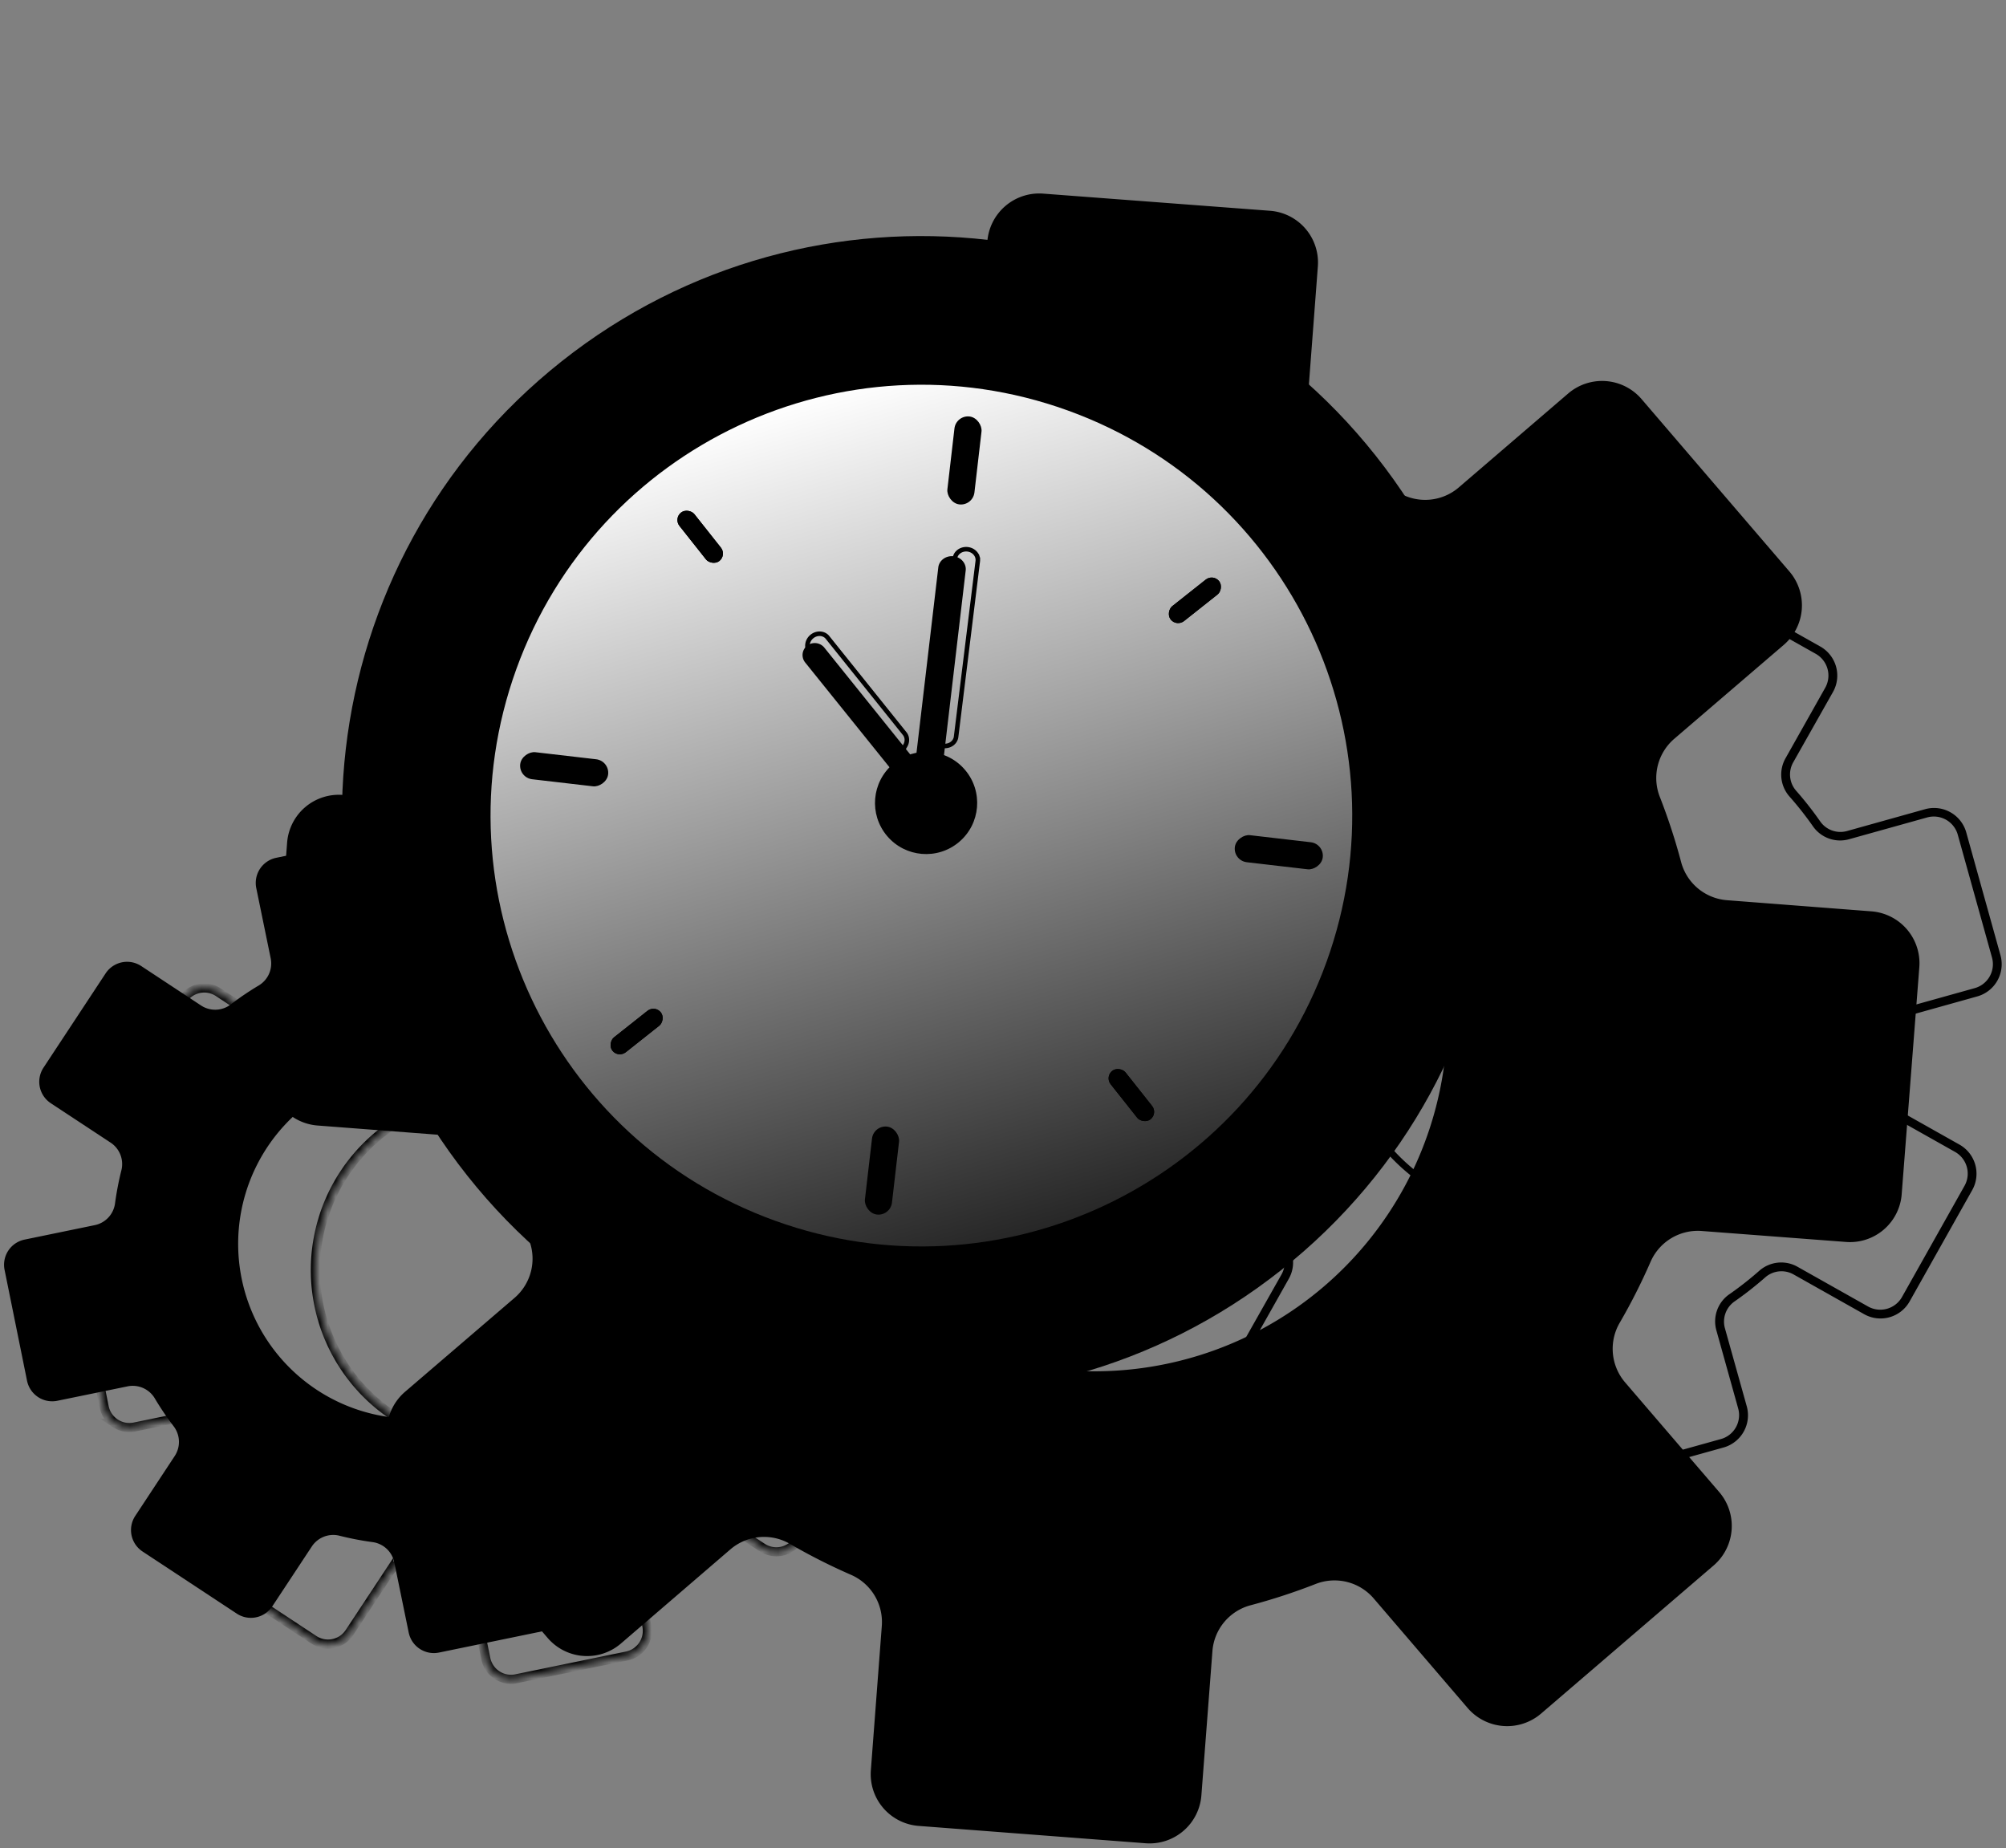
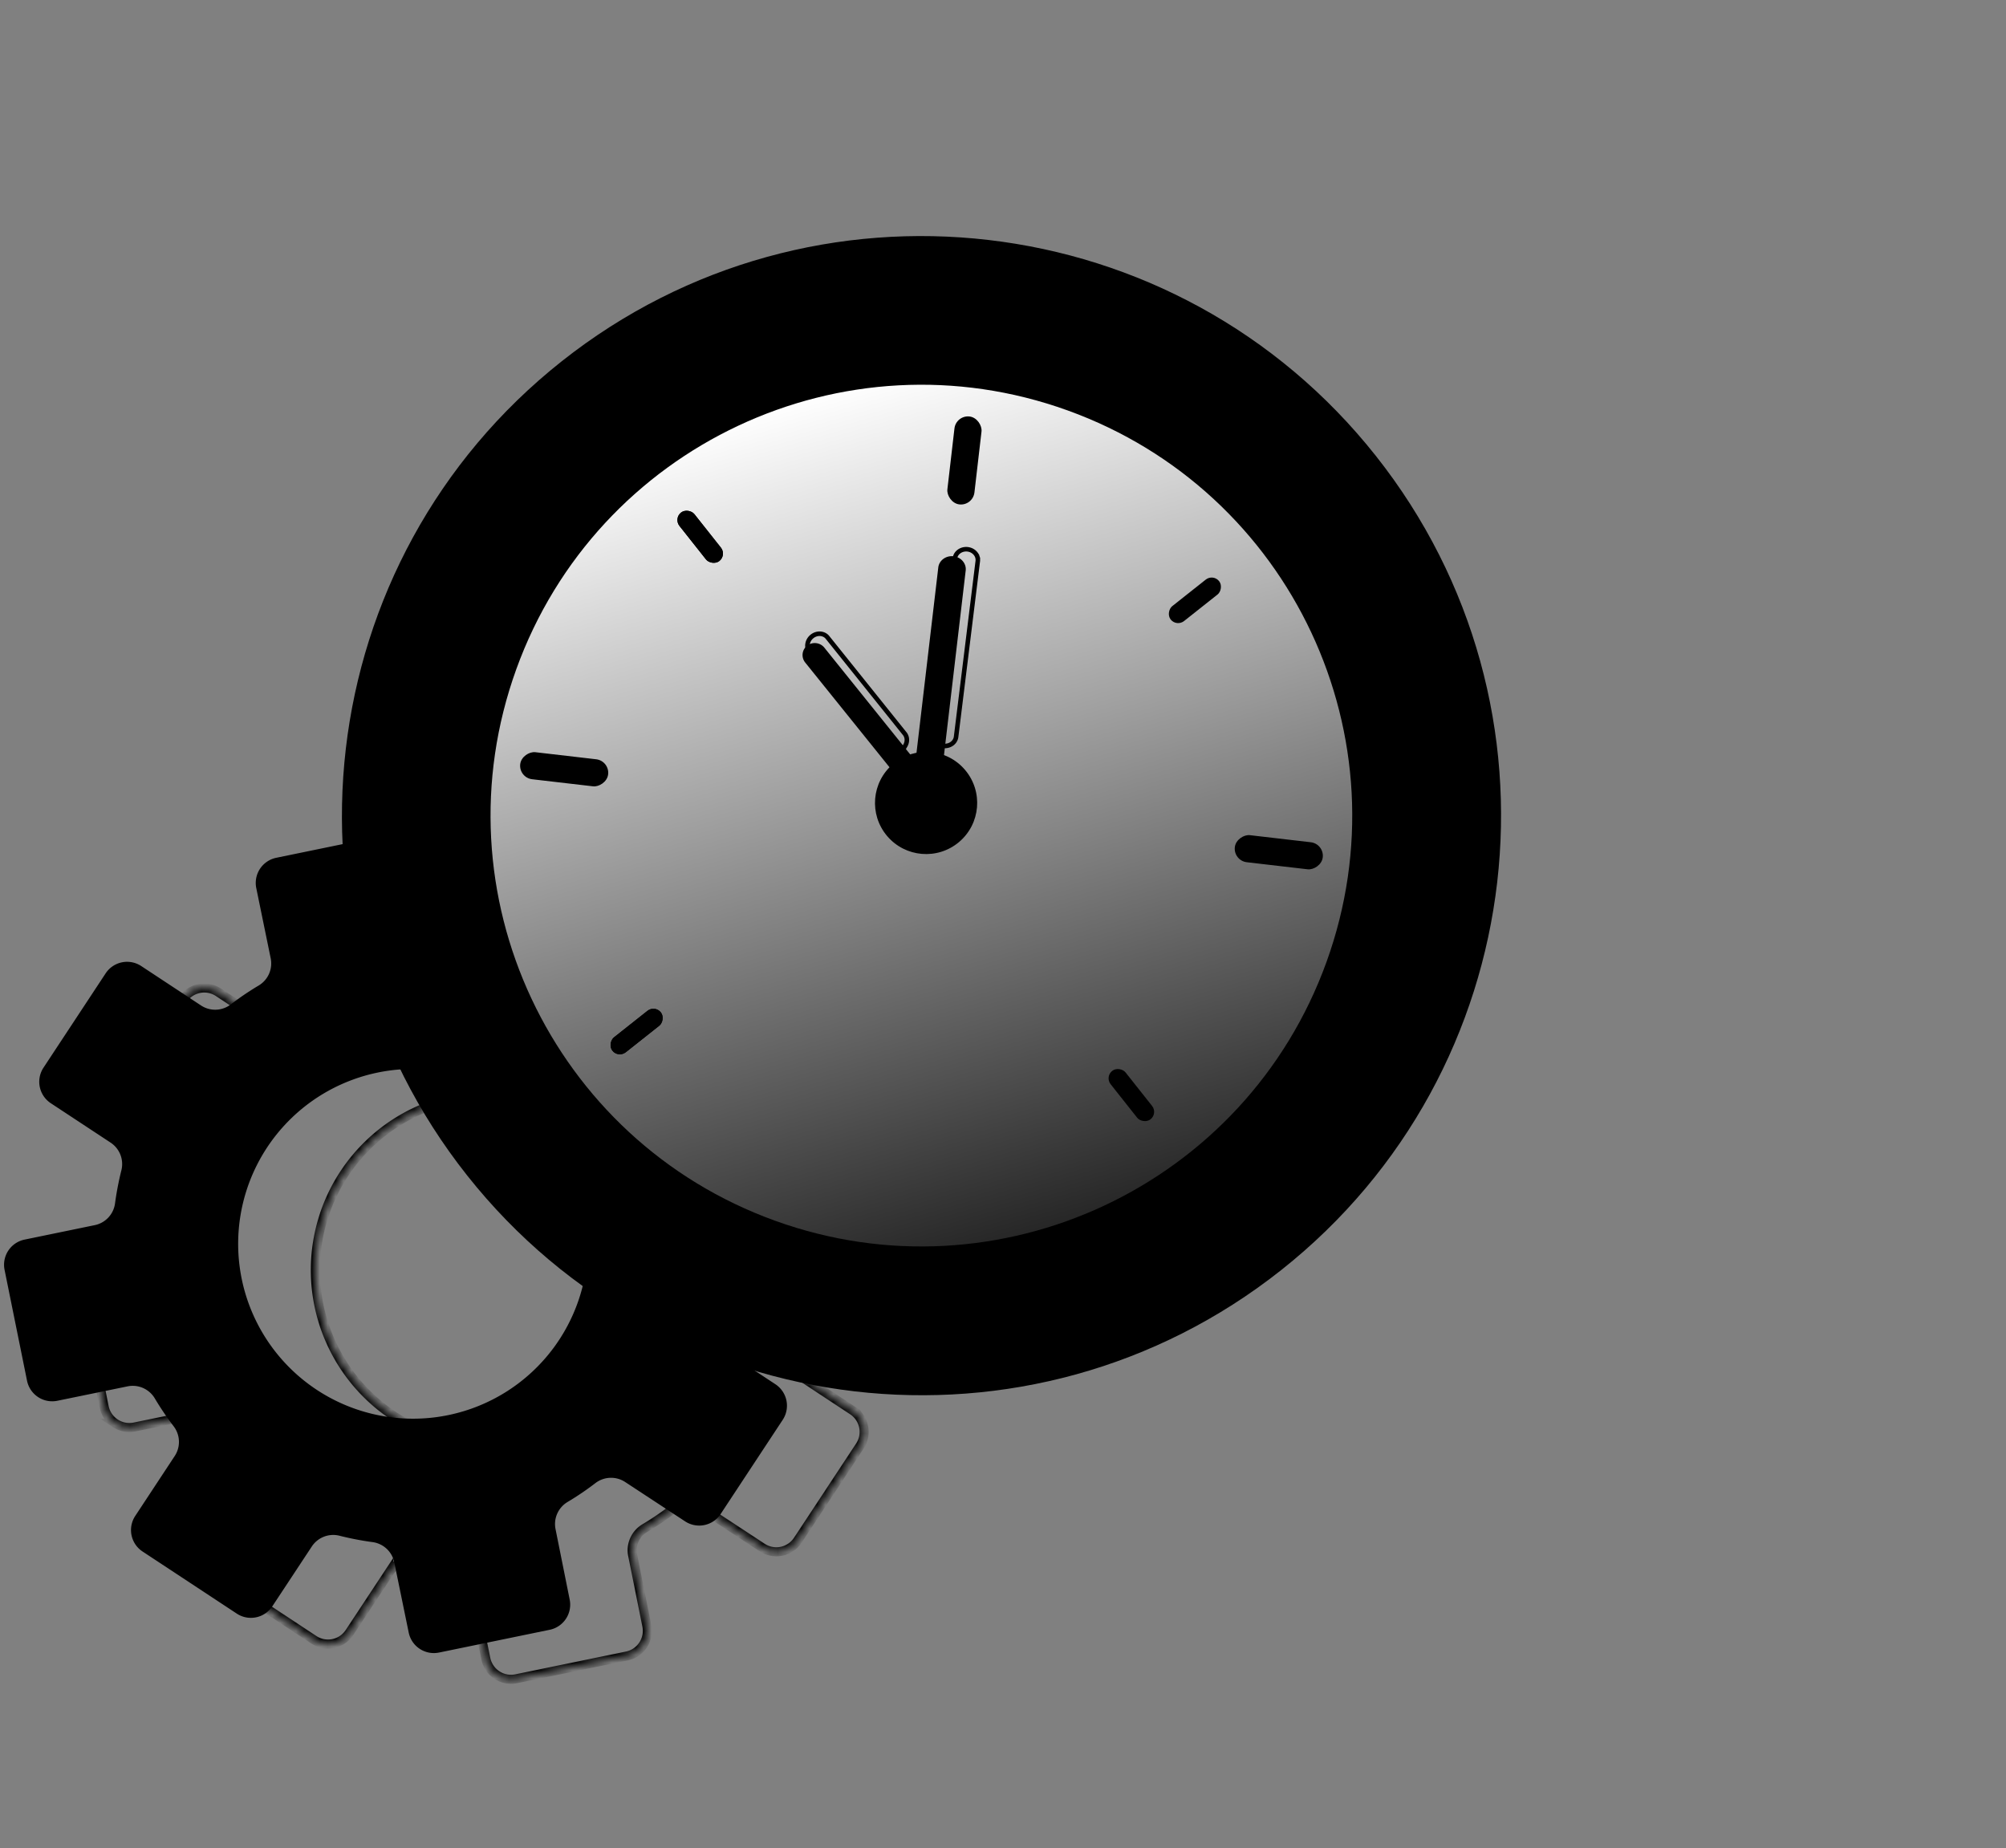
<svg xmlns="http://www.w3.org/2000/svg" fill="none" viewBox="0 0 254 234">
  <rect x="0" y="0" width="254" height="234" fill="#808080" stroke="none" />
-   <path fill="color(display-p3 .904 .904 .904)" d="m240.793 151.187 2.233-28.736a6.589 6.589 0 0 0-6.072-7.061l-18.241-1.407a6.541 6.541 0 0 1-3.681-1.465 6.528 6.528 0 0 1-2.156-3.325 76.624 76.624 0 0 0-2.728-8.344 6.543 6.543 0 0 1 1.864-7.32l13.859-11.887a6.593 6.593 0 0 0 2.271-4.496 6.593 6.593 0 0 0-1.567-4.787l-18.759-21.873a6.591 6.591 0 0 0-9.22-.691L184.737 61.694a6.544 6.544 0 0 1-3.641 1.565 6.537 6.537 0 0 1-3.875-.824 75.002 75.002 0 0 0-7.887-3.999 6.53 6.53 0 0 1-2.958-2.634 6.524 6.524 0 0 1-.892-3.859l1.382-18.195a6.563 6.563 0 0 0-.305-2.55 6.561 6.561 0 0 0-1.259-2.239 6.568 6.568 0 0 0-2.021-1.584 6.569 6.569 0 0 0-2.475-.688l-28.731-2.172a6.591 6.591 0 0 0-7.06 6.073l-1.382 18.207a6.528 6.528 0 0 1-1.465 3.682 6.529 6.529 0 0 1-3.324 2.157 76.678 76.678 0 0 0-8.343 2.728 6.515 6.515 0 0 1-3.95.232 6.518 6.518 0 0 1-3.356-2.096L91.298 41.635a6.589 6.589 0 0 0-9.281-.704l-21.869 18.738a6.579 6.579 0 0 0-2.275 4.495 6.582 6.582 0 0 0 1.572 4.787L71.341 82.802a6.543 6.543 0 0 1 .741 7.517 74.99 74.99 0 0 0-3.962 7.826 6.529 6.529 0 0 1-2.635 2.989 6.534 6.534 0 0 1-3.881.9l-18.192-1.383a6.561 6.561 0 0 0-2.55.305 6.563 6.563 0 0 0-3.822 3.281 6.572 6.572 0 0 0-.687 2.475l-2.197 28.737a6.58 6.58 0 0 0 .309 2.551c.27.822.699 1.583 1.263 2.238a6.581 6.581 0 0 0 2.024 1.584 6.57 6.57 0 0 0 2.476.687l18.204 1.395a6.518 6.518 0 0 1 3.68 1.458 6.519 6.519 0 0 1 2.158 3.319 76.61 76.61 0 0 0 2.728 8.345 6.543 6.543 0 0 1-1.864 7.32l-13.86 11.887a6.604 6.604 0 0 0-2.271 4.502 6.606 6.606 0 0 0 1.568 4.793l18.772 21.861a6.587 6.587 0 0 0 2.021 1.585c.771.39 1.612.625 2.474.69a6.56 6.56 0 0 0 2.55-.309 6.578 6.578 0 0 0 2.237-1.263l13.835-11.899a6.54 6.54 0 0 1 3.64-1.565 6.537 6.537 0 0 1 3.876.824 74.84 74.84 0 0 0 7.825 3.963 6.532 6.532 0 0 1 2.962 2.638c.69 1.166 1 2.517.888 3.867l-1.382 18.207c-.067.862.036 1.729.304 2.551a6.572 6.572 0 0 0 3.281 3.822c.772.39 1.613.624 2.475.688l28.731 2.197a6.566 6.566 0 0 0 2.551-.309c.822-.27 1.582-.699 2.238-1.263a6.558 6.558 0 0 0 1.583-2.025c.39-.772.624-1.614.688-2.476l1.394-18.207a6.519 6.519 0 0 1 4.776-5.839c2.831-.749 5.617-1.66 8.343-2.728a6.542 6.542 0 0 1 3.956-.231 6.538 6.538 0 0 1 3.363 2.095l11.885 13.862a6.604 6.604 0 0 0 4.501 2.272 6.606 6.606 0 0 0 4.792-1.568l21.858-18.763a6.597 6.597 0 0 0 2.27-4.496 6.595 6.595 0 0 0-1.567-4.787l-11.897-13.862a6.543 6.543 0 0 1-1.565-3.641c-.133-1.346.155-2.7.824-3.876a75.13 75.13 0 0 0 3.962-7.826 6.529 6.529 0 0 1 6.504-3.852l18.204 1.383c.863.069 1.73-.033 2.554-.301a6.555 6.555 0 0 0 2.242-1.258 6.567 6.567 0 0 0 1.587-2.024c.391-.773.625-1.615.689-2.478Zm-103.288 22.429a44.677 44.677 0 0 1-25.108-8.462 44.681 44.681 0 0 1-15.901-21.196 44.691 44.691 0 0 1 12.981-48.922 44.676 44.676 0 0 1 24.318-10.521 44.67 44.67 0 0 1 25.998 5.104 44.682 44.682 0 0 1 18.537 18.934 44.692 44.692 0 0 1 4.555 26.105 44.685 44.685 0 0 1-15.212 28.193 44.669 44.669 0 0 1-30.168 10.764Z" />
-   <path fill="color(display-p3 .118 .118 .118)" d="M201.514 187.755c-.924 0-1.822-.303-2.558-.861a4.236 4.236 0 0 1-1.517-2.233l-2.758-9.862a3.11 3.11 0 0 0-1.028-1.587 3.117 3.117 0 0 0-1.757-.7 45.832 45.832 0 0 1-4.942-.596 3.108 3.108 0 0 0-1.875.261c-.583.279-1.064.734-1.376 1.299l-5.024 8.92a4.225 4.225 0 0 1-1.073 1.258c-.436.344-.937.599-1.472.75a4.25 4.25 0 0 1-1.649.13 4.242 4.242 0 0 1-1.571-.512l-14.089-7.923a4.213 4.213 0 0 1-1.258-1.073c-.345-.437-.6-.937-.751-1.473a4.224 4.224 0 0 1-.129-1.648c.066-.552.24-1.086.512-1.572l5.056-8.951c.32-.562.459-1.209.396-1.853a3.115 3.115 0 0 0-.749-1.74 43.975 43.975 0 0 1-3.072-3.918 3.121 3.121 0 0 0-1.512-1.137c-.61-.214-1.27-.233-1.891-.055l-9.857 2.758a4.235 4.235 0 0 1-3.217-.389 4.238 4.238 0 0 1-2.001-2.548l-4.335-15.558a4.215 4.215 0 0 1-.129-1.646c.067-.552.241-1.086.514-1.57.273-.485.639-.91 1.077-1.253a4.224 4.224 0 0 1 1.475-.743l9.862-2.759c.623-.17 1.177-.529 1.587-1.028.409-.499.654-1.113.7-1.757.104-1.657.303-3.307.596-4.942.11-.637.018-1.292-.261-1.875a3.106 3.106 0 0 0-1.3-1.376l-8.919-5.024a4.237 4.237 0 0 1-2.007-2.546 4.239 4.239 0 0 1 .381-3.219l7.928-14.089a4.226 4.226 0 0 1 5.765-1.626l8.92 5.023a3.12 3.12 0 0 0 1.852.396 3.123 3.123 0 0 0 1.741-.748 42.865 42.865 0 0 1 3.917-3.072 3.122 3.122 0 0 0 1.138-1.512 3.131 3.131 0 0 0 .055-1.891l-2.759-9.857a4.238 4.238 0 0 1 2.937-5.148l15.558-4.335a4.222 4.222 0 0 1 3.217.385c.484.273.91.639 1.252 1.077.343.438.596.939.744 1.475l2.758 9.862a3.111 3.111 0 0 0 1.026 1.586 3.11 3.11 0 0 0 1.754.7c1.659.104 3.311.303 4.947.596.637.109 1.292.018 1.875-.262a3.122 3.122 0 0 0 1.377-1.298l5.023-8.919a4.231 4.231 0 0 1 2.543-2.006 4.238 4.238 0 0 1 1.647-.13 4.228 4.228 0 0 1 1.57.51l14.089 7.928c.487.271.914.635 1.259 1.072.345.437.601.937.752 1.473a4.229 4.229 0 0 1 .129 1.649 4.228 4.228 0 0 1-.514 1.572l-5.029 8.898a3.127 3.127 0 0 0-.396 1.853c.063.644.325 1.252.748 1.74a43.986 43.986 0 0 1 3.073 3.918c.373.526.901.923 1.509 1.136.609.214 1.269.233 1.889.056l9.862-2.758a4.235 4.235 0 0 1 3.217.389 4.235 4.235 0 0 1 2.001 2.548l4.335 15.557c.299 1.08.157 2.235-.393 3.21a4.238 4.238 0 0 1-2.544 1.998l-9.862 2.758c-.623.17-1.177.53-1.587 1.029-.41.499-.654 1.112-.7 1.756a43.39 43.39 0 0 1-.596 4.942c-.109.637-.017 1.292.262 1.875.28.582.734 1.064 1.299 1.377l8.919 5.023c.485.271.912.636 1.256 1.072.344.437.599.937.75 1.471.151.535.195 1.095.13 1.647a4.234 4.234 0 0 1-.51 1.57l-7.922 14.089a4.228 4.228 0 0 1-2.546 2.011c-.535.151-1.096.195-1.648.129a4.226 4.226 0 0 1-1.572-.514l-8.92-5.023a3.117 3.117 0 0 0-1.852-.396c-.644.063-1.252.324-1.74.748a43.975 43.975 0 0 1-3.918 3.072c-.527.374-.925.902-1.138 1.512-.214.61-.233 1.271-.054 1.891l2.758 9.857a4.234 4.234 0 0 1-.389 3.217 4.239 4.239 0 0 1-2.548 2.002l-15.558 4.335c-.379.104-.771.153-1.165.146Zm-15.091-16.972c.243.001.486.022.726.065 1.594.283 3.202.477 4.817.58.869.06 1.697.388 2.371.94a4.197 4.197 0 0 1 1.39 2.138l2.753 9.862c.229.801.766 1.478 1.493 1.884.727.406 1.585.508 2.387.284l15.557-4.335a3.142 3.142 0 0 0 1.887-1.491c.407-.728.508-1.587.281-2.389l-2.753-9.862a4.176 4.176 0 0 1 .08-2.55c.291-.821.832-1.53 1.546-2.029 1.33-.924 2.606-1.925 3.82-2.997a4.209 4.209 0 0 1 2.343-1.013c.867-.086 1.739.099 2.496.531l8.919 5.023a3.158 3.158 0 0 0 4.292-1.198l7.923-14.089c.407-.727.51-1.587.286-2.39a3.157 3.157 0 0 0-1.484-1.896l-8.92-5.023a4.203 4.203 0 0 1-1.748-1.86 4.2 4.2 0 0 1-.349-2.529c.283-1.594.477-3.203.58-4.818.061-.869.39-1.698.942-2.372a4.204 4.204 0 0 1 2.142-1.389l9.856-2.752a3.15 3.15 0 0 0 1.886-1.493c.406-.727.507-1.585.282-2.387l-4.335-15.558a3.15 3.15 0 0 0-1.492-1.885 3.148 3.148 0 0 0-2.388-.282l-9.862 2.752c-.839.24-1.731.211-2.552-.08a4.192 4.192 0 0 1-2.033-1.545 42.382 42.382 0 0 0-2.991-3.793 4.209 4.209 0 0 1-1.013-2.343 4.2 4.2 0 0 1 .531-2.497l5.023-8.919a3.161 3.161 0 0 0 .287-2.393 3.162 3.162 0 0 0-1.484-1.899l-14.089-7.922a3.14 3.14 0 0 0-3.489.263 3.14 3.14 0 0 0-.798.934l-5.001 8.914a4.205 4.205 0 0 1-1.86 1.749 4.203 4.203 0 0 1-2.53.348 43.566 43.566 0 0 0-4.817-.58 4.2 4.2 0 0 1-3.761-3.083l-2.753-9.857a3.153 3.153 0 0 0-1.494-1.881 3.158 3.158 0 0 0-2.385-.286l-15.558 4.335a3.141 3.141 0 0 0-1.887 1.491 3.145 3.145 0 0 0-.281 2.389l2.753 9.862c.24.838.212 1.729-.08 2.55a4.179 4.179 0 0 1-1.545 2.029 42.363 42.363 0 0 0-3.821 2.997 4.199 4.199 0 0 1-2.342 1.013 4.201 4.201 0 0 1-2.497-.531l-8.919-5.023a3.16 3.16 0 0 0-4.292 1.198l-7.922 14.089c-.204.359-.335.756-.386 1.166-.05.411-.018.827.093 1.226.111.398.3.771.556 1.096.256.325.573.596.934.798l8.914 4.996a4.205 4.205 0 0 1 1.749 1.86c.376.787.498 1.671.348 2.529a43.558 43.558 0 0 0-.579 4.818 4.212 4.212 0 0 1-.944 2.37 4.207 4.207 0 0 1-2.14 1.39l-9.857 2.753c-.399.11-.773.298-1.098.554-.326.256-.597.574-.798.936-.204.36-.334.756-.384 1.166-.051.41-.02.826.091 1.224l4.335 15.558a3.15 3.15 0 0 0 1.492 1.885c.728.406 1.586.508 2.388.282l9.862-2.753a4.191 4.191 0 0 1 2.55.08c.821.292 1.53.832 2.029 1.546a41.688 41.688 0 0 0 2.997 3.82c.572.657.926 1.476 1.013 2.343.086.867-.099 1.739-.531 2.496l-5.023 8.92a3.161 3.161 0 0 0-.287 2.393c.225.804.758 1.487 1.485 1.899l14.089 7.922a3.153 3.153 0 0 0 2.401.299c.401-.111.775-.3 1.102-.556.327-.255.601-.573.805-.935l5.023-8.92c.363-.65.892-1.192 1.532-1.572a4.233 4.233 0 0 1 2.115-.59Zm8.339-16.256a25.854 25.854 0 0 1-14.973-4.815 25.855 25.855 0 0 1-9.411-12.602 25.582 25.582 0 0 1-.363-15.169 25.587 25.587 0 0 1 22.324-18.484c5.154-.463 10.327.648 14.836 3.185a25.593 25.593 0 0 1 10.423 11.028 25.594 25.594 0 0 1 2.345 14.992 25.594 25.594 0 0 1-6.558 13.683 25.586 25.586 0 0 1-13.155 7.564c-1.794.409-3.628.618-5.468.623v-.005Zm-.211-50.044c-1.766-.002-3.527.193-5.251.58a24.587 24.587 0 0 0-15.053 10.23 24.58 24.58 0 0 0 5.515 33.36 24.583 24.583 0 0 0 17.544 4.842 24.582 24.582 0 0 0 16.065-8.553 24.581 24.581 0 0 0-18.82-40.459Z" />
  <path fill="url(#a)" d="m91.246 191.7 7.857-11.921a3.252 3.252 0 0 0-.932-4.52l-7.554-4.98a3.25 3.25 0 0 1-1.382-3.479c.357-1.404.632-2.828.824-4.264a3.247 3.247 0 0 1 .857-1.76 3.25 3.25 0 0 1 1.712-.95l8.876-1.853a3.252 3.252 0 0 0 2.548-2.579c.08-.421.076-.854-.012-1.274l-2.872-13.986a3.245 3.245 0 0 0-1.399-2.069 3.264 3.264 0 0 0-1.18-.479 3.25 3.25 0 0 0-1.274.012l-8.865 1.821a3.254 3.254 0 0 1-1.953-.198 3.256 3.256 0 0 1-1.483-1.287 37.161 37.161 0 0 0-2.438-3.598 3.252 3.252 0 0 1-.643-1.853 3.252 3.252 0 0 1 .54-1.886l4.98-7.559c.237-.358.401-.759.482-1.18a3.25 3.25 0 0 0-.505-2.447 3.253 3.253 0 0 0-.91-.893l-11.921-7.857a3.243 3.243 0 0 0-1.179-.482 3.253 3.253 0 0 0-1.274.007 3.265 3.265 0 0 0-1.173.497 3.262 3.262 0 0 0-.892.91l-4.98 7.554a3.254 3.254 0 0 1-1.521 1.242 3.256 3.256 0 0 1-1.958.14 37.453 37.453 0 0 0-4.265-.824 3.255 3.255 0 0 1-1.76-.856 3.256 3.256 0 0 1-.949-1.712l-1.821-8.866a3.257 3.257 0 0 0-.491-1.176 3.259 3.259 0 0 0-.906-.897 3.247 3.247 0 0 0-1.181-.479 3.236 3.236 0 0 0-1.275.011l-13.986 2.877a3.252 3.252 0 0 0-2.548 2.58c-.08.421-.076.854.012 1.273l1.821 8.865a3.252 3.252 0 0 1-1.485 3.436 36.218 36.218 0 0 0-3.598 2.438 3.243 3.243 0 0 1-1.856.645 3.248 3.248 0 0 1-1.889-.542l-7.554-4.98a3.259 3.259 0 0 0-2.453-.477c-.42.087-.819.255-1.174.496a3.246 3.246 0 0 0-.893.908l-7.857 11.922a3.247 3.247 0 0 0-.483 1.178 3.252 3.252 0 0 0 1.41 3.341l7.559 4.98c.56.367.992.899 1.239 1.522.246.622.294 1.306.138 1.957a38.446 38.446 0 0 0-.818 4.264 3.255 3.255 0 0 1-.857 1.761 3.256 3.256 0 0 1-1.712.949l-8.865 1.826a3.272 3.272 0 0 0-1.176.491 3.254 3.254 0 0 0-1.377 2.087c-.081.422-.077.855.011 1.275L3.423 174.82c.085.421.253.82.493 1.175.24.355.548.659.906.895.358.236.759.398 1.181.478.421.08.854.076 1.274-.012l8.865-1.82a3.246 3.246 0 0 1 1.953.198c.615.266 1.133.715 1.483 1.286a37.124 37.124 0 0 0 2.433 3.599c.401.536.626 1.183.646 1.852a3.254 3.254 0 0 1-.537 1.887l-4.98 7.559a3.255 3.255 0 0 0-.49 1.179 3.255 3.255 0 0 0 .496 2.455c.241.356.55.66.909.896l11.921 7.857c.357.237.758.4 1.178.481.42.081.853.078 1.272-.009a3.24 3.24 0 0 0 1.172-.496c.354-.241.657-.549.892-.908l4.985-7.554a3.26 3.26 0 0 1 1.518-1.24 3.253 3.253 0 0 1 1.955-.141c1.406.356 2.832.632 4.27.823a3.252 3.252 0 0 1 2.709 2.569l1.821 8.865c.085.421.252.82.491 1.176s.548.661.906.897c.358.236.76.399 1.181.48.421.08.855.076 1.275-.011l13.986-2.878a3.236 3.236 0 0 0 1.176-.491c.356-.24.661-.548.897-.906a3.253 3.253 0 0 0 .469-2.456l-1.783-8.876a3.25 3.25 0 0 1 1.485-3.435 36.943 36.943 0 0 0 3.598-2.439c.537-.4 1.184-.624 1.853-.643a3.253 3.253 0 0 1 1.886.54l7.587 4.98c.72.47 1.597.636 2.438.462a3.252 3.252 0 0 0 2.054-1.394Zm-50.157-15.118a22.142 22.142 0 0 1-4.745-34.449 22.138 22.138 0 0 1 11.501-6.335c4.386-.901 8.942-.45 13.067 1.292a22.14 22.14 0 0 1 10.037 8.465 22.139 22.139 0 0 1 3.478 12.661 22.143 22.143 0 0 1-4.304 12.405 22.145 22.145 0 0 1-13.373 8.555 22.145 22.145 0 0 1-15.662-2.594Z" />
  <mask id="b" fill="#fff">
    <path d="m101.018 195.019 7.857-11.922c.237-.357.401-.758.483-1.179.081-.422.079-.855-.008-1.275-.087-.42-.256-.819-.497-1.173a3.234 3.234 0 0 0-.91-.892l-7.554-4.98a3.253 3.253 0 0 1-1.381-3.479c.357-1.404.632-2.828.824-4.265.098-.661.397-1.275.857-1.76a3.246 3.246 0 0 1 1.712-.949l8.876-1.853c.42-.086.819-.253 1.174-.493s.66-.548.895-.906a3.247 3.247 0 0 0 .467-2.454l-2.872-13.986c-.085-.421-.253-.82-.493-1.175-.24-.355-.548-.659-.906-.895a3.252 3.252 0 0 0-2.454-.466l-8.865 1.82a3.246 3.246 0 0 1-1.953-.198 3.253 3.253 0 0 1-1.483-1.286 37.175 37.175 0 0 0-2.438-3.599 3.249 3.249 0 0 1-.643-1.853 3.253 3.253 0 0 1 .54-1.886l4.98-7.559c.237-.357.401-.758.482-1.179a3.253 3.253 0 0 0-.008-1.275 3.25 3.25 0 0 0-1.407-2.065l-11.921-7.858a3.243 3.243 0 0 0-1.179-.482 3.234 3.234 0 0 0-1.274.008 3.23 3.23 0 0 0-1.173.497c-.355.241-.658.55-.892.91l-4.98 7.553a3.248 3.248 0 0 1-1.521 1.242 3.248 3.248 0 0 1-1.958.14 37.237 37.237 0 0 0-4.265-.823 3.256 3.256 0 0 1-1.76-.857 3.251 3.251 0 0 1-.949-1.712l-1.821-8.865a3.243 3.243 0 0 0-.491-1.176 3.245 3.245 0 0 0-.906-.897 3.267 3.267 0 0 0-1.181-.48 3.256 3.256 0 0 0-1.275.011l-13.986 2.878a3.247 3.247 0 0 0-1.175.492 3.254 3.254 0 0 0-.895.907 3.249 3.249 0 0 0-.467 2.454l1.821 8.865a3.25 3.25 0 0 1-1.485 3.435 36.215 36.215 0 0 0-3.598 2.439 3.257 3.257 0 0 1-1.856.645 3.255 3.255 0 0 1-1.889-.542l-7.554-4.98a3.26 3.26 0 0 0-1.179-.484 3.251 3.251 0 0 0-1.274.007 3.247 3.247 0 0 0-1.174.495 3.262 3.262 0 0 0-.893.908l-7.857 11.922a3.252 3.252 0 0 0 .018 3.626c.241.355.55.658.908.893l7.559 4.98a3.252 3.252 0 0 1 1.376 3.479 38.419 38.419 0 0 0-.818 4.265 3.252 3.252 0 0 1-.857 1.76 3.249 3.249 0 0 1-1.712.949l-8.865 1.826a3.256 3.256 0 0 0-1.176.492 3.245 3.245 0 0 0-.897.906 3.247 3.247 0 0 0-.48 1.181c-.08.421-.077.854.011 1.274l2.84 14.019c.085.42.253.819.493 1.174.24.355.548.66.906.895a3.247 3.247 0 0 0 2.454.467l8.865-1.821a3.247 3.247 0 0 1 1.953.199c.615.265 1.133.715 1.483 1.286a37.092 37.092 0 0 0 2.433 3.598 3.252 3.252 0 0 1 .108 3.739l-4.98 7.559a3.252 3.252 0 0 0 .007 3.634c.241.356.55.661.909.896l11.921 7.858c.357.236.758.399 1.178.48a3.263 3.263 0 0 0 1.272-.008 3.257 3.257 0 0 0 1.172-.496 3.256 3.256 0 0 0 .891-.908l4.985-7.554a3.248 3.248 0 0 1 1.518-1.24 3.254 3.254 0 0 1 1.955-.142 37.547 37.547 0 0 0 4.27.824 3.255 3.255 0 0 1 1.76.856c.485.46.816 1.058.949 1.712l1.821 8.865c.085.421.252.821.491 1.177.24.355.548.66.906.896.358.237.759.4 1.181.48.421.081.855.077 1.275-.011l13.986-2.877a3.256 3.256 0 0 0 2.073-1.398 3.247 3.247 0 0 0 .48-1.181 3.248 3.248 0 0 0-.011-1.274l-1.783-8.876a3.252 3.252 0 0 1 1.485-3.436 36.768 36.768 0 0 0 3.598-2.438c.537-.4 1.184-.625 1.853-.643a3.246 3.246 0 0 1 1.886.54l7.586 4.98c.72.47 1.597.636 2.439.461a3.257 3.257 0 0 0 2.054-1.393ZM50.861 179.9a22.145 22.145 0 0 1-8.843-9.706 22.14 22.14 0 0 1-1.792-13.007 22.138 22.138 0 0 1 5.89-11.735 22.147 22.147 0 0 1 11.501-6.336c4.386-.9 8.942-.45 13.067 1.292a22.14 22.14 0 0 1 13.516 21.126 22.143 22.143 0 0 1-4.304 12.405 22.136 22.136 0 0 1-13.373 8.555 22.14 22.14 0 0 1-15.662-2.594Z" />
  </mask>
  <path stroke="color(display-p3 .118 .118 .118)" stroke-width="1.149" d="m101.018 195.019 7.857-11.922c.237-.357.401-.758.483-1.179.081-.422.079-.855-.008-1.275-.087-.42-.256-.819-.497-1.173a3.234 3.234 0 0 0-.91-.892l-7.554-4.98a3.253 3.253 0 0 1-1.381-3.479c.357-1.404.632-2.828.824-4.265.098-.661.397-1.275.857-1.76a3.246 3.246 0 0 1 1.712-.949l8.876-1.853c.42-.086.819-.253 1.174-.493s.66-.548.895-.906a3.247 3.247 0 0 0 .467-2.454l-2.872-13.986c-.085-.421-.253-.82-.493-1.175-.24-.355-.548-.659-.906-.895a3.252 3.252 0 0 0-2.454-.466l-8.865 1.82a3.246 3.246 0 0 1-1.953-.198 3.253 3.253 0 0 1-1.483-1.286 37.175 37.175 0 0 0-2.438-3.599 3.249 3.249 0 0 1-.643-1.853 3.253 3.253 0 0 1 .54-1.886l4.98-7.559c.237-.357.401-.758.482-1.179a3.253 3.253 0 0 0-.008-1.275 3.25 3.25 0 0 0-1.407-2.065l-11.921-7.858a3.243 3.243 0 0 0-1.179-.482 3.234 3.234 0 0 0-1.274.008 3.23 3.23 0 0 0-1.173.497c-.355.241-.658.55-.892.91l-4.98 7.553a3.248 3.248 0 0 1-1.521 1.242 3.248 3.248 0 0 1-1.958.14 37.237 37.237 0 0 0-4.265-.823 3.256 3.256 0 0 1-1.76-.857 3.251 3.251 0 0 1-.949-1.712l-1.821-8.865a3.243 3.243 0 0 0-.491-1.176 3.245 3.245 0 0 0-.906-.897 3.267 3.267 0 0 0-1.181-.48 3.256 3.256 0 0 0-1.275.011l-13.986 2.878a3.247 3.247 0 0 0-1.175.492 3.254 3.254 0 0 0-.895.907 3.249 3.249 0 0 0-.467 2.454l1.821 8.865a3.25 3.25 0 0 1-1.485 3.435 36.215 36.215 0 0 0-3.598 2.439 3.257 3.257 0 0 1-1.856.645 3.255 3.255 0 0 1-1.889-.542l-7.554-4.98a3.26 3.26 0 0 0-1.179-.484 3.251 3.251 0 0 0-1.274.007 3.247 3.247 0 0 0-1.174.495 3.262 3.262 0 0 0-.893.908l-7.857 11.922a3.252 3.252 0 0 0 .018 3.626c.241.355.55.658.908.893l7.559 4.98a3.252 3.252 0 0 1 1.376 3.479 38.419 38.419 0 0 0-.818 4.265 3.252 3.252 0 0 1-.857 1.76 3.249 3.249 0 0 1-1.712.949l-8.865 1.826a3.256 3.256 0 0 0-1.176.492 3.245 3.245 0 0 0-.897.906 3.247 3.247 0 0 0-.48 1.181c-.08.421-.077.854.011 1.274l2.84 14.019c.085.42.253.819.493 1.174.24.355.548.66.906.895a3.247 3.247 0 0 0 2.454.467l8.865-1.821a3.247 3.247 0 0 1 1.953.199c.615.265 1.133.715 1.483 1.286a37.092 37.092 0 0 0 2.433 3.598 3.252 3.252 0 0 1 .108 3.739l-4.98 7.559a3.252 3.252 0 0 0 .007 3.634c.241.356.55.661.909.896l11.921 7.858c.357.236.758.399 1.178.48a3.263 3.263 0 0 0 1.272-.008 3.257 3.257 0 0 0 1.172-.496 3.256 3.256 0 0 0 .891-.908l4.985-7.554a3.248 3.248 0 0 1 1.518-1.24 3.254 3.254 0 0 1 1.955-.142 37.547 37.547 0 0 0 4.27.824 3.255 3.255 0 0 1 1.76.856c.485.46.816 1.058.949 1.712l1.821 8.865c.085.421.252.821.491 1.177.24.355.548.66.906.896.358.237.759.4 1.181.48.421.081.855.077 1.275-.011l13.986-2.877a3.256 3.256 0 0 0 2.073-1.398 3.247 3.247 0 0 0 .48-1.181 3.248 3.248 0 0 0-.011-1.274l-1.783-8.876a3.252 3.252 0 0 1 1.485-3.436 36.768 36.768 0 0 0 3.598-2.438c.537-.4 1.184-.625 1.853-.643a3.246 3.246 0 0 1 1.886.54l7.586 4.98c.72.47 1.597.636 2.439.461a3.257 3.257 0 0 0 2.054-1.393ZM50.861 179.9a22.145 22.145 0 0 1-8.843-9.706 22.14 22.14 0 0 1-1.792-13.007 22.138 22.138 0 0 1 5.89-11.735 22.147 22.147 0 0 1 11.501-6.336c4.386-.9 8.942-.45 13.067 1.292a22.14 22.14 0 0 1 13.516 21.126 22.143 22.143 0 0 1-4.304 12.405 22.136 22.136 0 0 1-13.373 8.555 22.14 22.14 0 0 1-15.662-2.594Z" mask="url(#b)" />
  <path fill="url(#c)" d="M162.239 160.801c31.771-25.162 37.129-71.315 11.967-103.086-25.161-31.771-71.314-37.129-103.086-11.968C39.349 70.909 33.991 117.062 59.153 148.833s71.314 37.13 103.086 11.968Z" />
  <path fill="url(#d)" d="M167.966 121.789c10.229-28.332-4.446-59.592-32.777-69.821-28.332-10.229-59.592 4.446-69.821 32.778-10.229 28.332 4.446 59.591 32.778 69.82 28.331 10.229 59.591-4.446 69.82-32.777Z" />
  <path fill="color(display-p3 1 .58 .161)" d="M117.07 101.544c.228.026.459.011.679-.046.22-.056.425-.152.604-.283.179-.13.327-.293.438-.477.11-.185.179-.389.204-.6l3.281-27.9c.025-.211.005-.425-.059-.63a1.614 1.614 0 0 0-.314-.565 1.749 1.749 0 0 0-.522-.413 1.852 1.852 0 0 0-.649-.199c-.461-.052-.922.067-1.283.332-.361.265-.592.652-.642 1.079l-3.281 27.9c-.049.425.086.854.375 1.192.29.337.71.557 1.169.61Z" />
  <path fill="color(display-p3 1 .58 .161)" d="M118.092 101.508c.32-.252.526-.618.573-1.019.046-.401-.07-.805-.324-1.123l-13.965-17.366c-.255-.316-.627-.519-1.034-.567a1.565 1.565 0 0 0-1.137.314 1.53 1.53 0 0 0-.391.452 1.498 1.498 0 0 0-.135 1.159c.056.193.151.373.278.53l13.962 17.347c.125.159.28.291.457.391.177.099.372.164.574.189.202.025.407.011.603-.042.196-.053.379-.144.539-.267Z" />
  <path fill="color(display-p3 1 .58 .161)" d="M121.437 106.611c2.729-2.306 3.073-6.388.767-9.118-2.306-2.73-6.388-3.073-9.118-.768-2.73 2.306-3.073 6.388-.767 9.118 2.306 2.73 6.388 3.074 9.118.768Z" />
  <path stroke="color(display-p3 .118 .118 .118)" stroke-width=".575" d="M119.456 94.439v-0c-.391-.045-.744-.231-.984-.512-.24-.279-.348-.628-.309-.971v-.001l2.745-22.246.001-.001c.04-.344.227-.661.526-.881.301-.22.689-.322 1.081-.278.193.022.38.08.549.168.169.089.317.206.436.345s.206.297.258.464l.275-.086-.275.086c.053.167.069.34.049.51v.001l-2.746 22.247v.002c-.02.17-.076.335-.166.486-.09.151-.212.284-.36.393a1.491 1.491 0 0 1-.506.237 1.587 1.587 0 0 1-.574.038ZM114.239 94.855v0c-.308.243-.69.36-1.059.331-.367-.029-.69-.201-.904-.471l-.001-.002-9.772-12.182c-.001-0-.001-.001-.001-.001-.213-.272-.305-.628-.247-.995.058-.368.261-.714.57-.959.152-.12.325-.211.507-.268a1.471 1.471 0 0 1 .553-.063c.182.015.356.065.51.146.155.081.289.193.394.328l.002.003 9.773 12.182c0 0 0 .001.001.001.105.135.181.291.224.461.042.17.05.351.021.533-.028.182-.093.36-.191.525a1.579 1.579 0 0 1-.38.432Z" />
  <rect width="3.448" height="11.207" x="121.052" y="52.535" fill="color(display-p3 .118 .118 .118)" rx="1.724" transform="rotate(6.622 121.052 52.535)" />
-   <rect width="3.448" height="11.207" x="110.611" y="142.448" fill="color(display-p3 .118 .118 .118)" rx="1.724" transform="rotate(6.622 110.611 142.448)" />
  <rect width="3.448" height="11.207" x="167.686" y="106.84" fill="color(display-p3 .118 .118 .118)" rx="1.724" transform="rotate(96.622 167.686 106.84)" />
  <rect width="3.448" height="11.207" x="77.201" y="96.334" fill="color(display-p3 .118 .118 .118)" rx="1.724" transform="rotate(96.622 77.201 96.334)" />
-   <rect width="2.407" height="7.821" x="146.625" y="140.973" fill="color(display-p3 .879 .87 .846)" rx="1.203" transform="rotate(141.622 146.625 140.973)" />
  <rect width="2.407" height="7.821" x="92.029" y="70.283" fill="color(display-p3 .879 .87 .846)" rx="1.203" transform="rotate(141.622 92.029 70.283)" />
  <rect width="2.407" height="7.821" x="78.292" y="133.979" fill="color(display-p3 .879 .87 .846)" rx="1.203" transform="rotate(-128.378 78.292 133.979)" />
  <rect width="2.407" height="7.821" x="148.98" y="79.382" fill="color(display-p3 .879 .87 .846)" rx="1.203" transform="rotate(-128.378 148.98 79.382)" />
  <rect width="2.407" height="7.821" x="146.625" y="140.973" fill="color(display-p3 .879 .87 .846)" rx="1.203" transform="rotate(141.622 146.625 140.973)" />
  <rect width="2.407" height="7.821" x="92.029" y="70.283" fill="color(display-p3 .879 .87 .846)" rx="1.203" transform="rotate(141.622 92.029 70.283)" />
  <rect width="2.407" height="7.821" x="78.292" y="133.979" fill="color(display-p3 .879 .87 .846)" rx="1.203" transform="rotate(-128.378 78.292 133.979)" />
-   <rect width="2.407" height="7.821" x="148.98" y="79.382" fill="color(display-p3 .879 .87 .846)" rx="1.203" transform="rotate(-128.378 148.98 79.382)" />
  <defs>
    <linearGradient id="a" x1="42.469" x2="91.199" y1="205.674" y2="170.994" gradientUnits="userSpaceOnUse">
      <stop stop-color="color(display-p3 1 .62 .255)" />
      <stop offset="1" stop-color="color(display-p3 1 .718 0)" />
    </linearGradient>
    <linearGradient id="c" x1="52.545" x2="83.706" y1="76.982" y2="172.439" gradientUnits="userSpaceOnUse">
      <stop stop-color="color(display-p3 1 .518 0)" />
      <stop offset="1" stop-color="color(display-p3 1 .62 .255)" />
    </linearGradient>
    <linearGradient id="d" x1="108.965" x2="144.594" y1="48.24" y2="172.43" gradientUnits="userSpaceOnUse">
      <stop stop-color="#fff" />
      <stop offset="1" stop-color="color(display-p3 .912 .912 .912)" />
    </linearGradient>
  </defs>
</svg>